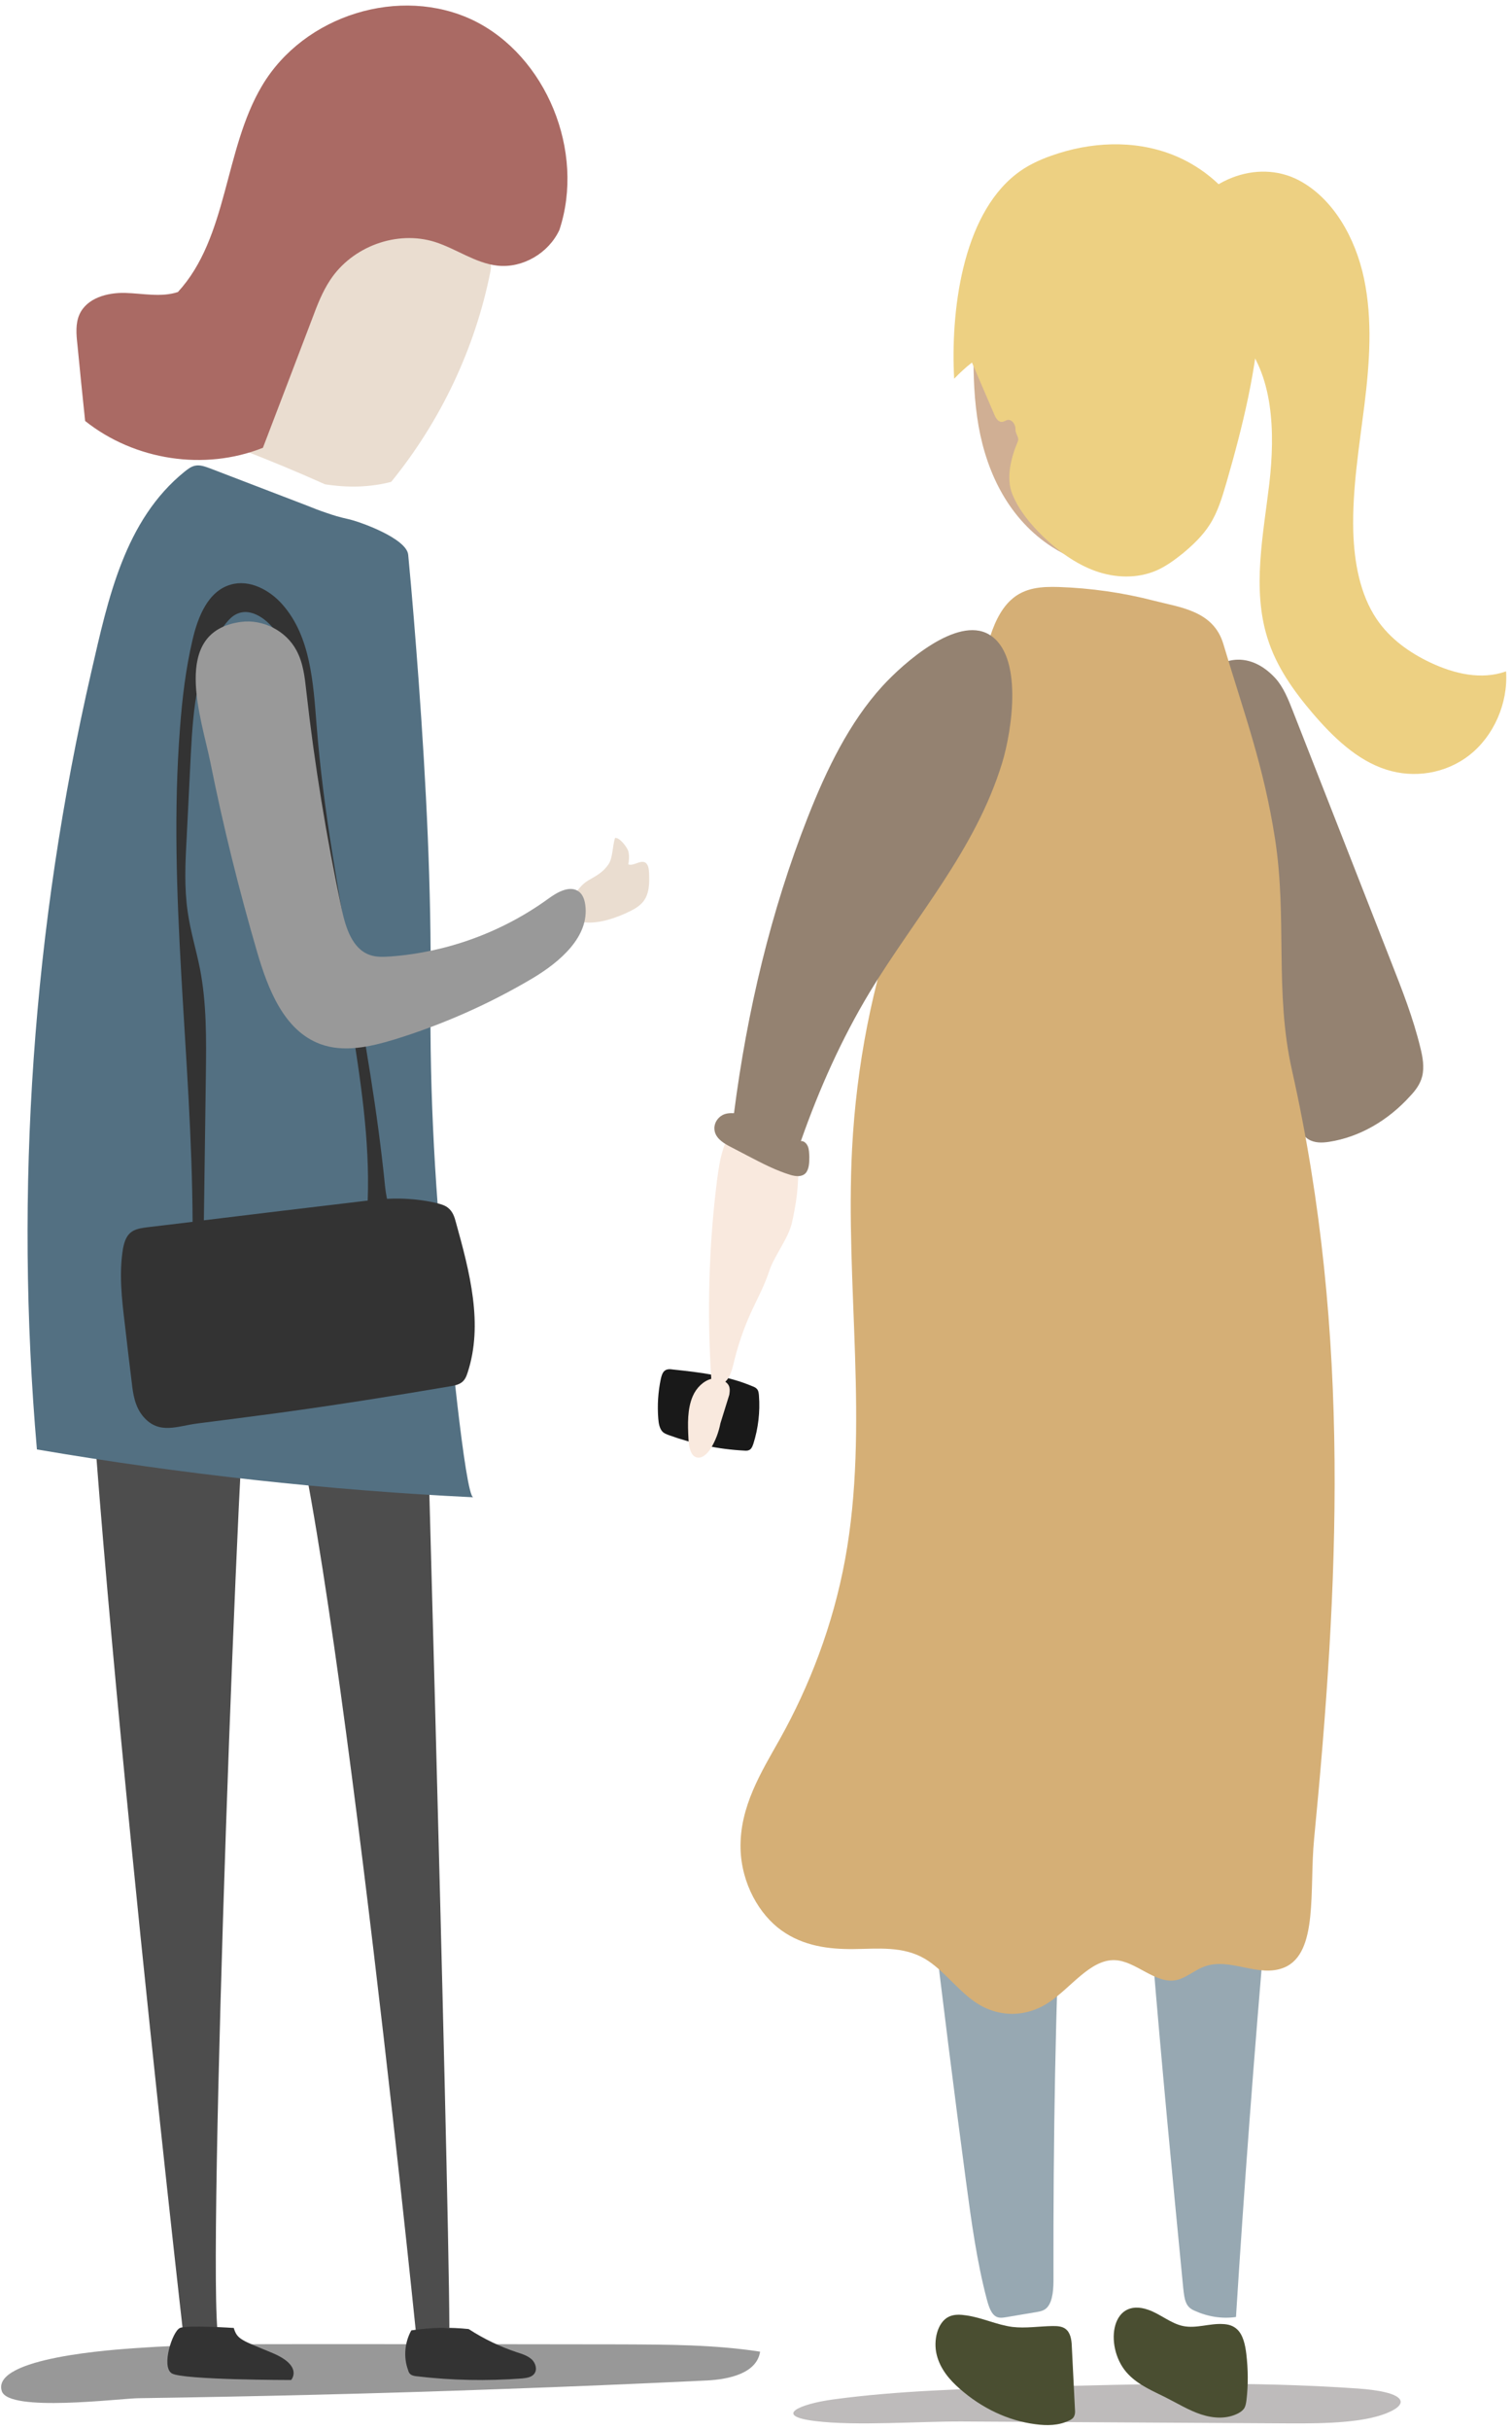
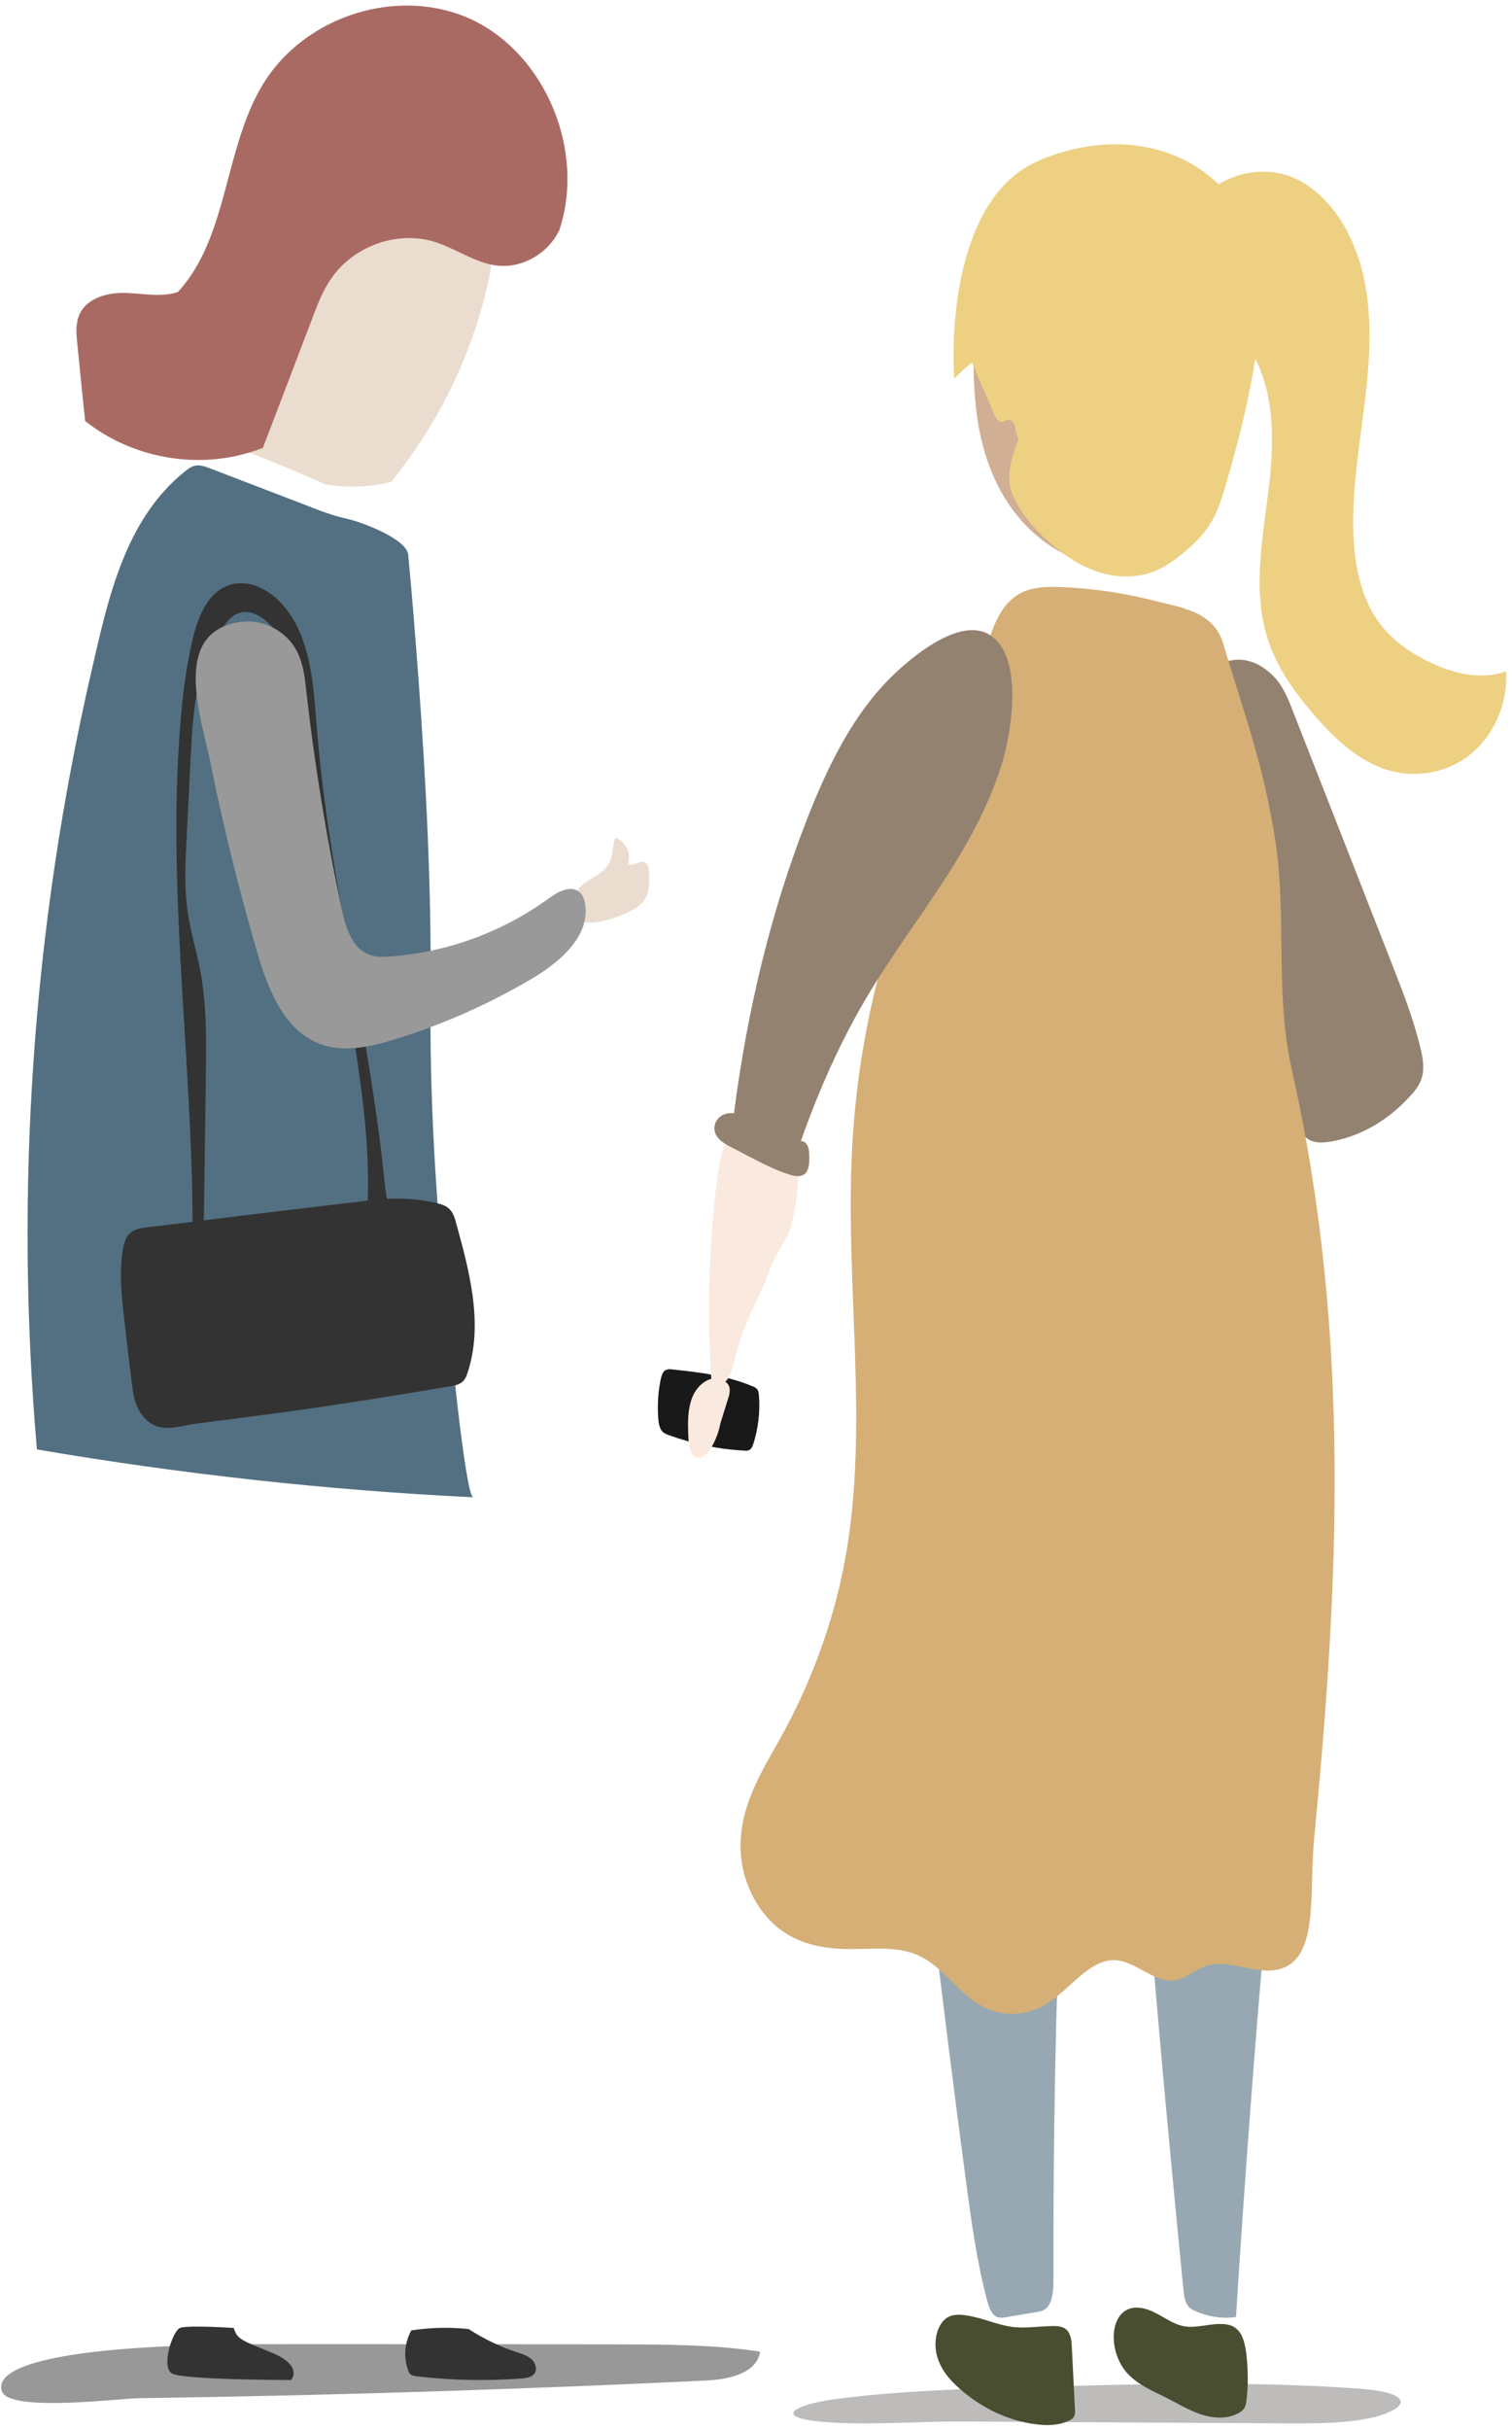
<svg xmlns="http://www.w3.org/2000/svg" width="264" height="424" viewBox="0 0 264 424" fill="none">
  <path d="M123.44 415.343C127.267 415.15 132.137 414.108 132.717 410.318C124.715 409.082 116.597 409.082 108.518 409.043C89.885 409.004 71.252 409.004 52.619 409.004C42.954 409.004 33.29 409.004 23.664 409.7C20.417 409.933 -1.58 411.286 0.315 417.199C1.513 420.95 20.919 418.476 24.167 418.437C45.196 418.128 66.226 417.626 87.256 416.851C99.317 416.427 111.378 415.924 123.44 415.343Z" fill="#989898" />
  <path d="M225.061 422.829C231.517 422.867 238.885 422.741 242.999 420.647C243.97 420.155 244.685 419.549 244.542 418.919C244.2 417.557 240.314 416.976 237.116 416.75C218.435 415.438 199.325 415.942 180.445 416.472C168.648 416.8 156.709 417.128 145.455 418.654C139.599 419.449 134.915 421.517 142.341 422.426C149.511 423.309 160.508 422.463 168.02 422.501C187.015 422.602 206.038 422.715 225.061 422.829Z" fill="#BEBBBB" />
  <path d="M222.73 118.389C224.08 119.896 224.928 121.983 225.712 123.994C231.457 138.606 237.169 153.219 242.912 167.87C244.827 172.741 246.742 177.612 247.998 182.792C248.406 184.416 248.721 186.194 248.312 187.817C247.966 189.171 247.15 190.253 246.272 191.181C242.347 195.549 237.325 198.41 232.084 199.222C230.828 199.415 229.51 199.454 228.411 198.758C227.093 197.907 226.371 196.129 225.774 194.428C218.02 173.476 212.026 151.479 207.977 129.019C205.999 118.079 215.478 110.425 222.73 118.389Z" fill="#948271" />
  <path d="M200.536 403.026C202.608 403.759 204.46 405.421 206.594 405.848C208.886 406.311 211.24 405.345 213.563 405.5C214.442 405.537 215.32 405.769 216.011 406.426C217.046 407.392 217.424 409.133 217.611 410.719C217.926 413.386 217.958 416.092 217.643 418.72C217.581 419.184 217.518 419.686 217.299 420.113C217.046 420.537 216.67 420.807 216.262 421.04C214.222 422.121 211.868 421.966 209.733 421.272C207.599 420.576 205.59 419.338 203.518 418.294C201.29 417.174 198.904 416.208 197.052 414.313C192.752 409.983 193.725 400.589 200.536 403.026Z" fill="#4A4E31" />
  <path d="M183.737 405.846C184.647 405.846 185.652 405.846 186.342 406.621C187.033 407.393 187.127 408.631 187.159 409.751C187.347 413.308 187.504 416.865 187.692 420.42C187.724 420.807 187.724 421.194 187.566 421.543C187.41 421.928 187.064 422.16 186.719 422.315C184.836 423.242 182.764 423.242 180.755 422.972C176.015 422.354 171.432 420.189 167.571 416.787C165.845 415.279 164.182 413.384 163.554 410.871C162.926 408.359 163.679 405.189 165.657 404.223C166.63 403.76 167.697 403.836 168.733 403.99C171.464 404.378 174.069 405.652 176.769 406C179.029 406.272 181.446 405.885 183.737 405.846Z" fill="#4A4E31" />
  <path d="M206.586 399.138C206.694 400.148 206.803 401.237 207.193 401.974C207.562 402.674 208.083 402.945 208.582 403.179C210.925 404.229 213.377 404.616 215.807 404.268C218.736 357.794 222.772 311.557 227.936 265.706C229.217 254.362 227.546 242.083 227.698 230.543C227.849 219.003 229.759 208.006 226.439 198.176C223.793 190.327 219.822 184.11 215.265 180.147C210.643 176.106 198.731 171.91 197.733 185.198C196.475 201.945 196.128 219.119 196.149 235.983C196.171 271.107 198.319 306.079 201.227 340.778C202.832 360.243 204.698 379.709 206.586 399.138Z" fill="#97A8B2" />
  <path d="M168.681 380.696C169.605 387.604 170.553 394.513 172.259 401.033C172.567 402.197 172.945 403.44 173.656 404.021C174.272 404.526 175.007 404.41 175.717 404.294C177.494 403.982 179.248 403.711 181.024 403.401C181.664 403.285 182.328 403.167 182.849 402.586C183.868 401.459 183.962 399.209 183.939 397.267C183.844 349.799 185.431 302.061 191.425 255.449C192.563 246.483 193.889 237.517 193.842 228.396C193.795 219.275 192.207 209.844 188.274 203.207C182.801 193.97 173.964 191.874 165.885 192.378C161.787 192.65 157.664 193.426 153.731 195.444C149.135 197.812 149.917 200.568 150.462 207.554C151.552 221.565 152.712 235.577 153.992 249.55C156.527 277.532 159.441 305.401 162.71 333.151C164.582 349.063 166.572 364.899 168.681 380.696Z" fill="#97A8B2" />
  <path d="M211.736 53.892C211.736 41.715 202.194 31.857 190.454 31.857C178.714 31.857 169.172 41.715 169.172 53.892C169.172 55.941 169.454 57.874 169.957 59.768C169.988 60.232 169.988 60.735 169.988 61.237C169.925 65.644 170.114 70.051 170.867 74.381C172.374 82.808 176.297 90.656 183.705 95.449C186.185 97.034 189.01 98.271 191.961 98.233C195.916 98.194 199.557 95.913 202.319 93.091C211.422 83.775 212.207 69.781 211.579 56.56C211.673 55.67 211.736 54.781 211.736 53.892Z" fill="#D0AF94" />
  <path d="M166.599 66.077C167.572 65.072 168.608 64.106 169.707 63.255C170.994 66.27 172.312 69.286 173.599 72.301C173.85 72.919 174.258 73.615 174.918 73.615C175.263 73.615 175.577 73.345 175.922 73.267C176.707 73.151 177.335 74.079 177.303 74.891C177.272 75.742 178.018 76.271 177.705 77.044C176.512 79.867 175.608 83.434 176.769 86.257C177.931 89.079 179.94 91.475 182.074 93.563C184.774 96.153 187.819 98.395 191.272 99.632C194.724 100.869 198.616 100.985 201.975 99.516C203.639 98.782 205.145 97.66 206.589 96.501C208.347 95.032 210.011 93.447 211.235 91.514C212.648 89.31 213.401 86.72 214.153 84.169C216.98 74.389 219.458 64.376 220.024 54.17C220.244 50.227 220.181 46.246 219.114 42.496C217.074 35.267 211.329 29.546 204.612 26.955C197.895 24.365 190.393 24.752 183.613 27.149C181.415 27.922 179.249 28.927 177.397 30.396C167.918 37.818 165.972 54.557 166.599 66.077Z" fill="#EDD082" />
  <path d="M226.743 31.436C232.736 34.567 236.662 41.448 238.169 48.638C239.675 55.829 239.14 63.328 238.23 70.673C237.321 77.98 236.096 85.324 236.284 92.669C236.441 98.082 237.446 103.687 240.364 108.016C242.719 111.496 246.141 113.893 249.72 115.593C253.894 117.565 258.633 118.686 262.965 117.14C263.341 122.784 260.737 128.505 256.561 131.752C252.419 135 246.863 135.85 241.996 134.265C236.944 132.642 232.8 128.66 229.191 124.446C225.895 120.58 222.818 116.289 221.281 111.264C218.612 102.721 220.558 93.365 221.625 84.397C222.662 75.428 222.38 65.184 216.571 58.883C211.738 53.587 201.568 48.716 206.15 39.322C210.012 31.397 219.459 27.647 226.743 31.436Z" fill="#EDD082" />
  <path d="M184.86 102.419C181.962 102.341 178.9 102.457 176.489 104.702C172.724 108.185 171.803 115.306 170.503 121.42C167.604 134.849 161.428 146.226 156.958 158.726C152.326 171.652 149.536 185.893 148.777 200.405C147.531 224.321 151.811 248.895 147.558 272.076C145.445 283.571 141.328 294.212 136.127 303.501C132.93 309.19 129.137 315.227 129.3 322.54C129.462 328.693 132.605 334.072 136.452 336.821C140.298 339.569 144.741 340.109 149.021 340.072C153.247 340.033 157.662 339.491 161.563 341.812C164.651 343.67 167.144 347.152 170.151 349.243C174.133 352.029 179.009 352.068 183.045 349.437C186.946 346.882 190.359 341.852 194.639 342.006C198.323 342.122 201.71 346.225 205.367 345.489C207.046 345.14 208.536 343.785 210.162 343.167C214.74 341.388 219.724 345.179 224.248 343.282C230.235 340.767 228.583 329.662 229.448 320.837C233.674 277.147 236.031 233.262 225.575 186.706C222.513 173.045 224.79 160.352 222.623 146.342C220.619 133.494 217.286 124.709 213.601 112.364C211.868 106.521 205.963 105.979 201.52 104.818C195.994 103.386 190.413 102.612 184.86 102.419Z" fill="#D5AF76" />
  <path d="M131.417 241.889C131.73 242.004 132.044 242.158 132.264 242.47C132.452 242.778 132.484 243.127 132.515 243.512C132.735 246.336 132.39 249.233 131.542 251.9C131.416 252.249 131.291 252.636 131.009 252.869C130.695 253.138 130.286 253.138 129.91 253.099C125.452 252.869 121.027 251.94 116.758 250.393C116.381 250.238 116.004 250.123 115.69 249.814C115.157 249.272 115 248.346 114.937 247.532C114.749 245.213 114.906 242.855 115.376 240.614C115.502 240.072 115.659 239.491 116.036 239.182C116.444 238.834 117.009 238.873 117.511 238.952C122.251 239.454 126.928 239.994 131.417 241.889Z" fill="#191919" />
  <path d="M137.315 198.679C135.683 197.674 133.925 197.017 132.104 196.746C130.598 196.514 128.965 196.63 127.804 197.713C127.051 198.408 126.58 199.452 126.266 200.496C125.701 202.236 125.45 204.052 125.199 205.908C123.755 217.351 123.441 229.025 124.194 240.583C122.845 240.931 121.589 242.13 120.961 243.599C119.988 245.842 120.082 248.509 120.208 251.022C120.271 252.259 120.49 253.804 121.463 254.23C122.436 254.655 123.472 253.728 124.1 252.723C124.916 251.409 125.481 249.901 125.795 248.315L127.333 243.368C127.396 242.942 127.459 242.478 127.364 242.091C127.27 241.667 126.988 241.319 126.643 241.086C126.8 240.931 126.925 240.777 127.051 240.622C127.71 239.657 127.961 238.419 128.243 237.259C128.934 234.516 129.844 231.846 130.974 229.335C132.104 226.822 133.423 224.464 134.302 221.797C135.181 219.09 137.66 216.114 138.288 213.292C139.575 207.454 139.167 206.333 139.575 202.854L137.315 198.679Z" fill="#F9E9DE" />
  <path d="M126.118 194.578C126.746 194.23 127.467 194.192 128.158 194.23C130.449 176.409 134.593 158.974 141.028 142.622C144.324 134.233 148.31 126.038 154.054 119.737C157.79 115.639 167.112 107.444 172.668 110.691C178.726 114.247 176.717 127.352 174.991 133.074C170.314 148.344 159.83 159.941 151.826 173.162C146.96 181.241 143.037 189.978 139.835 199.101C140.337 199.024 140.839 199.488 141.059 200.029C141.279 200.57 141.279 201.227 141.31 201.846C141.31 202.851 141.279 204.01 140.651 204.706C139.96 205.402 138.925 205.248 138.077 205.016C135.503 204.243 133.055 202.967 130.606 201.691C129.508 201.111 128.409 200.531 127.279 199.952C126.118 199.333 124.799 198.444 124.737 196.975C124.674 195.931 125.333 195.003 126.118 194.578Z" fill="#948271" />
-   <path d="M73.396 204.184C73.396 204.184 78.382 379.266 78.46 406.171L72.584 406.558C72.584 406.558 56.193 245.742 48.036 237.662C48.036 237.662 44.673 237.045 43.359 237.662C42.044 238.28 35.975 397.937 38.14 407.912H32.071C32.071 407.912 13.322 243.654 14.481 205.267C14.481 205.267 13.747 185.977 39.647 187.716C65.587 189.456 70.767 185.01 73.396 204.184Z" fill="#4D4D4D" />
  <path d="M71.816 406.602C75.141 406.1 78.504 406.021 81.829 406.37C84.496 408.11 87.357 409.463 90.372 410.468C91.261 410.738 92.15 411.047 92.846 411.667C93.503 412.285 93.851 413.405 93.31 414.141C92.846 414.798 91.918 414.913 91.145 414.991C84.999 415.455 78.813 415.339 72.706 414.604C72.358 414.565 71.932 414.489 71.662 414.256C71.43 414.062 71.314 413.792 71.237 413.484C70.425 411.28 70.656 408.689 71.816 406.602Z" fill="#333333" />
  <path d="M40.82 406.18C40.82 406.18 32.702 405.638 31.426 406.18C30.112 406.722 28.102 412.946 29.996 414.106C31.89 415.265 50.832 415.265 50.832 415.265C50.832 415.265 52.997 412.868 47.662 410.588C42.289 408.345 41.4 408.23 40.82 406.18Z" fill="#333333" />
  <path d="M110.083 158.95C110.933 158.525 111.745 158.022 112.325 157.288C113.408 155.896 113.407 154.002 113.33 152.262C113.291 151.567 113.176 150.716 112.557 150.446C111.668 150.098 110.59 151.158 109.701 150.81C109.855 150.037 109.894 149.24 109.701 148.505C109.469 147.771 108.169 146.085 107.396 146.201C106.932 147.515 107.016 149.689 106.243 150.81C105.277 152.202 104.246 152.726 102.777 153.577C101.539 154.273 100.728 155.471 99.954 156.631C98.64 158.564 99.8 160.69 102.003 160.922C104.593 161.231 107.763 160.11 110.083 158.95Z" fill="#EADDD0" />
  <path d="M56.748 84.501C51.992 82.375 47.199 80.365 42.328 78.509C44.377 74.527 43.488 69.734 43.758 65.249C44.145 59.18 46.774 53.536 49.441 48.086C51.606 43.717 53.964 39.194 57.83 36.218C58.603 35.638 59.453 35.097 60.42 35.019C61.232 34.942 62.082 35.213 62.855 35.444C70.316 37.88 77.893 40.354 84.465 44.684C84.929 44.993 85.431 45.341 85.625 45.882C85.818 46.346 85.702 46.887 85.625 47.389C82.957 60.804 76.927 73.484 68.306 84.076C64.556 85.043 60.729 85.12 56.748 84.501Z" fill="#EADDD0" />
  <path d="M57.01 89.491C55.85 89.104 54.729 88.679 53.608 88.215C47.964 86.05 42.32 83.885 36.676 81.721C35.825 81.412 34.936 81.064 34.047 81.257C33.351 81.412 32.81 81.837 32.269 82.262C21.715 90.767 18.855 104.606 15.955 117.17C5.711 161.626 2.502 207.552 6.445 252.897C31.612 257.189 57.087 260.011 82.64 261.246C81.209 261.17 78.272 230.128 77.962 227.074C76.029 209.137 74.986 191.045 75.179 172.992C75.334 154.861 74.406 136.808 73.091 118.716C72.55 111.41 71.97 104.104 71.274 96.797C71.004 93.937 62.731 90.96 60.644 90.535C59.406 90.264 58.208 89.916 57.01 89.491Z" fill="#537082" />
  <path d="M21.797 231.048C22.183 234.412 22.57 237.775 22.995 241.136C23.227 243.225 23.536 245.468 25.082 247.245C27.827 250.376 31.036 248.792 34.476 248.366C39.309 247.748 44.179 247.13 49.012 246.473C58.869 245.12 68.65 243.573 78.43 241.911C79.203 241.796 80.015 241.639 80.595 241.215C81.175 240.791 81.445 240.131 81.639 239.514C84.422 231.087 82.025 221.963 79.59 213.227C79.358 212.338 79.049 211.371 78.198 210.714C77.618 210.25 76.806 210.057 76.033 209.864C73.985 209.4 71.897 209.168 69.771 209.129C69.036 209.129 68.302 209.129 67.567 209.168C67.413 208.356 67.297 207.621 67.258 207.235C66.601 200.624 65.712 194.091 64.668 187.519C62.619 174.53 60.029 161.618 57.98 148.63C56.821 141.285 55.854 133.901 55.274 126.479C54.694 119.134 54.23 111.093 49.359 105.526C47.117 102.936 43.561 101.042 40.275 102.008C36.332 103.129 34.554 107.614 33.626 111.596C32.427 116.699 31.809 121.878 31.422 127.097C29.219 155.743 33.51 184.465 33.626 213.188C31.036 213.497 28.445 213.806 25.855 214.116C24.928 214.232 24 214.348 23.227 214.773C22.067 215.43 21.719 216.667 21.487 217.788C20.753 222.118 21.255 226.602 21.797 231.048ZM35.597 212.917C35.713 204.49 35.829 196.063 35.945 187.635C36.023 181.373 36.1 175.072 34.901 168.964C34.244 165.678 33.239 162.43 32.775 159.106C32.157 154.892 32.35 150.601 32.582 146.387C32.814 141.478 33.085 136.568 33.317 131.62C33.742 123.58 34.36 114.959 39.463 108.735C39.966 108.116 40.507 107.536 41.203 107.189C43.831 105.836 46.847 108.155 48.471 110.629C54.926 120.526 52.8 133.476 55.004 145.073C55.622 148.32 56.589 151.529 57.362 154.737C58.212 158.294 58.792 161.928 59.333 165.562C59.99 169.659 60.648 173.719 61.266 177.816C62.928 188.293 64.591 198.885 64.204 209.477C63.547 209.554 62.928 209.632 62.271 209.709C53.38 210.753 44.489 211.835 35.597 212.917Z" fill="#333333" />
  <path d="M44.906 166.148C46.8 172.604 49.583 179.794 55.884 182.152C60.021 183.698 64.621 182.655 68.835 181.379C77.262 178.789 85.38 175.194 92.957 170.709C97.751 167.849 102.931 163.442 102.196 157.914C102.08 157.063 101.81 156.174 101.153 155.633C99.606 154.357 97.325 155.633 95.702 156.831C87.7 162.63 78.074 166.148 68.216 166.882C66.979 166.96 65.703 167.037 64.544 166.612C61.49 165.529 60.368 161.857 59.673 158.687C57.005 146.123 54.918 133.405 53.488 120.648C53.217 118.173 52.946 115.661 51.748 113.457C49.931 110.055 45.911 108.006 42.084 108.509C29.636 110.171 35.203 125.364 36.749 133.095C38.991 144.268 41.736 155.285 44.906 166.148Z" fill="#999999" />
  <path d="M97.669 40.13C95.775 44.189 91.252 46.818 86.883 46.354C83.018 45.929 79.693 43.416 75.943 42.218C69.294 40.13 61.485 42.991 57.62 48.905C56.267 50.954 55.377 53.274 54.527 55.554C51.666 63.093 48.767 70.631 45.906 78.13C35.7 82.19 23.523 80.334 14.864 73.453C14.4 69.007 13.937 64.523 13.511 60.077C13.318 58.338 13.163 56.482 13.859 54.897C15.135 51.998 18.73 51.032 21.823 51.109C24.915 51.186 28.124 51.921 31.062 50.954C39.837 41.406 39.102 26.136 45.752 14.964C53.097 2.593 69.913 -2.587 82.67 3.56C95.35 9.745 102.231 26.406 97.669 40.13Z" fill="#AA6A64" />
</svg>